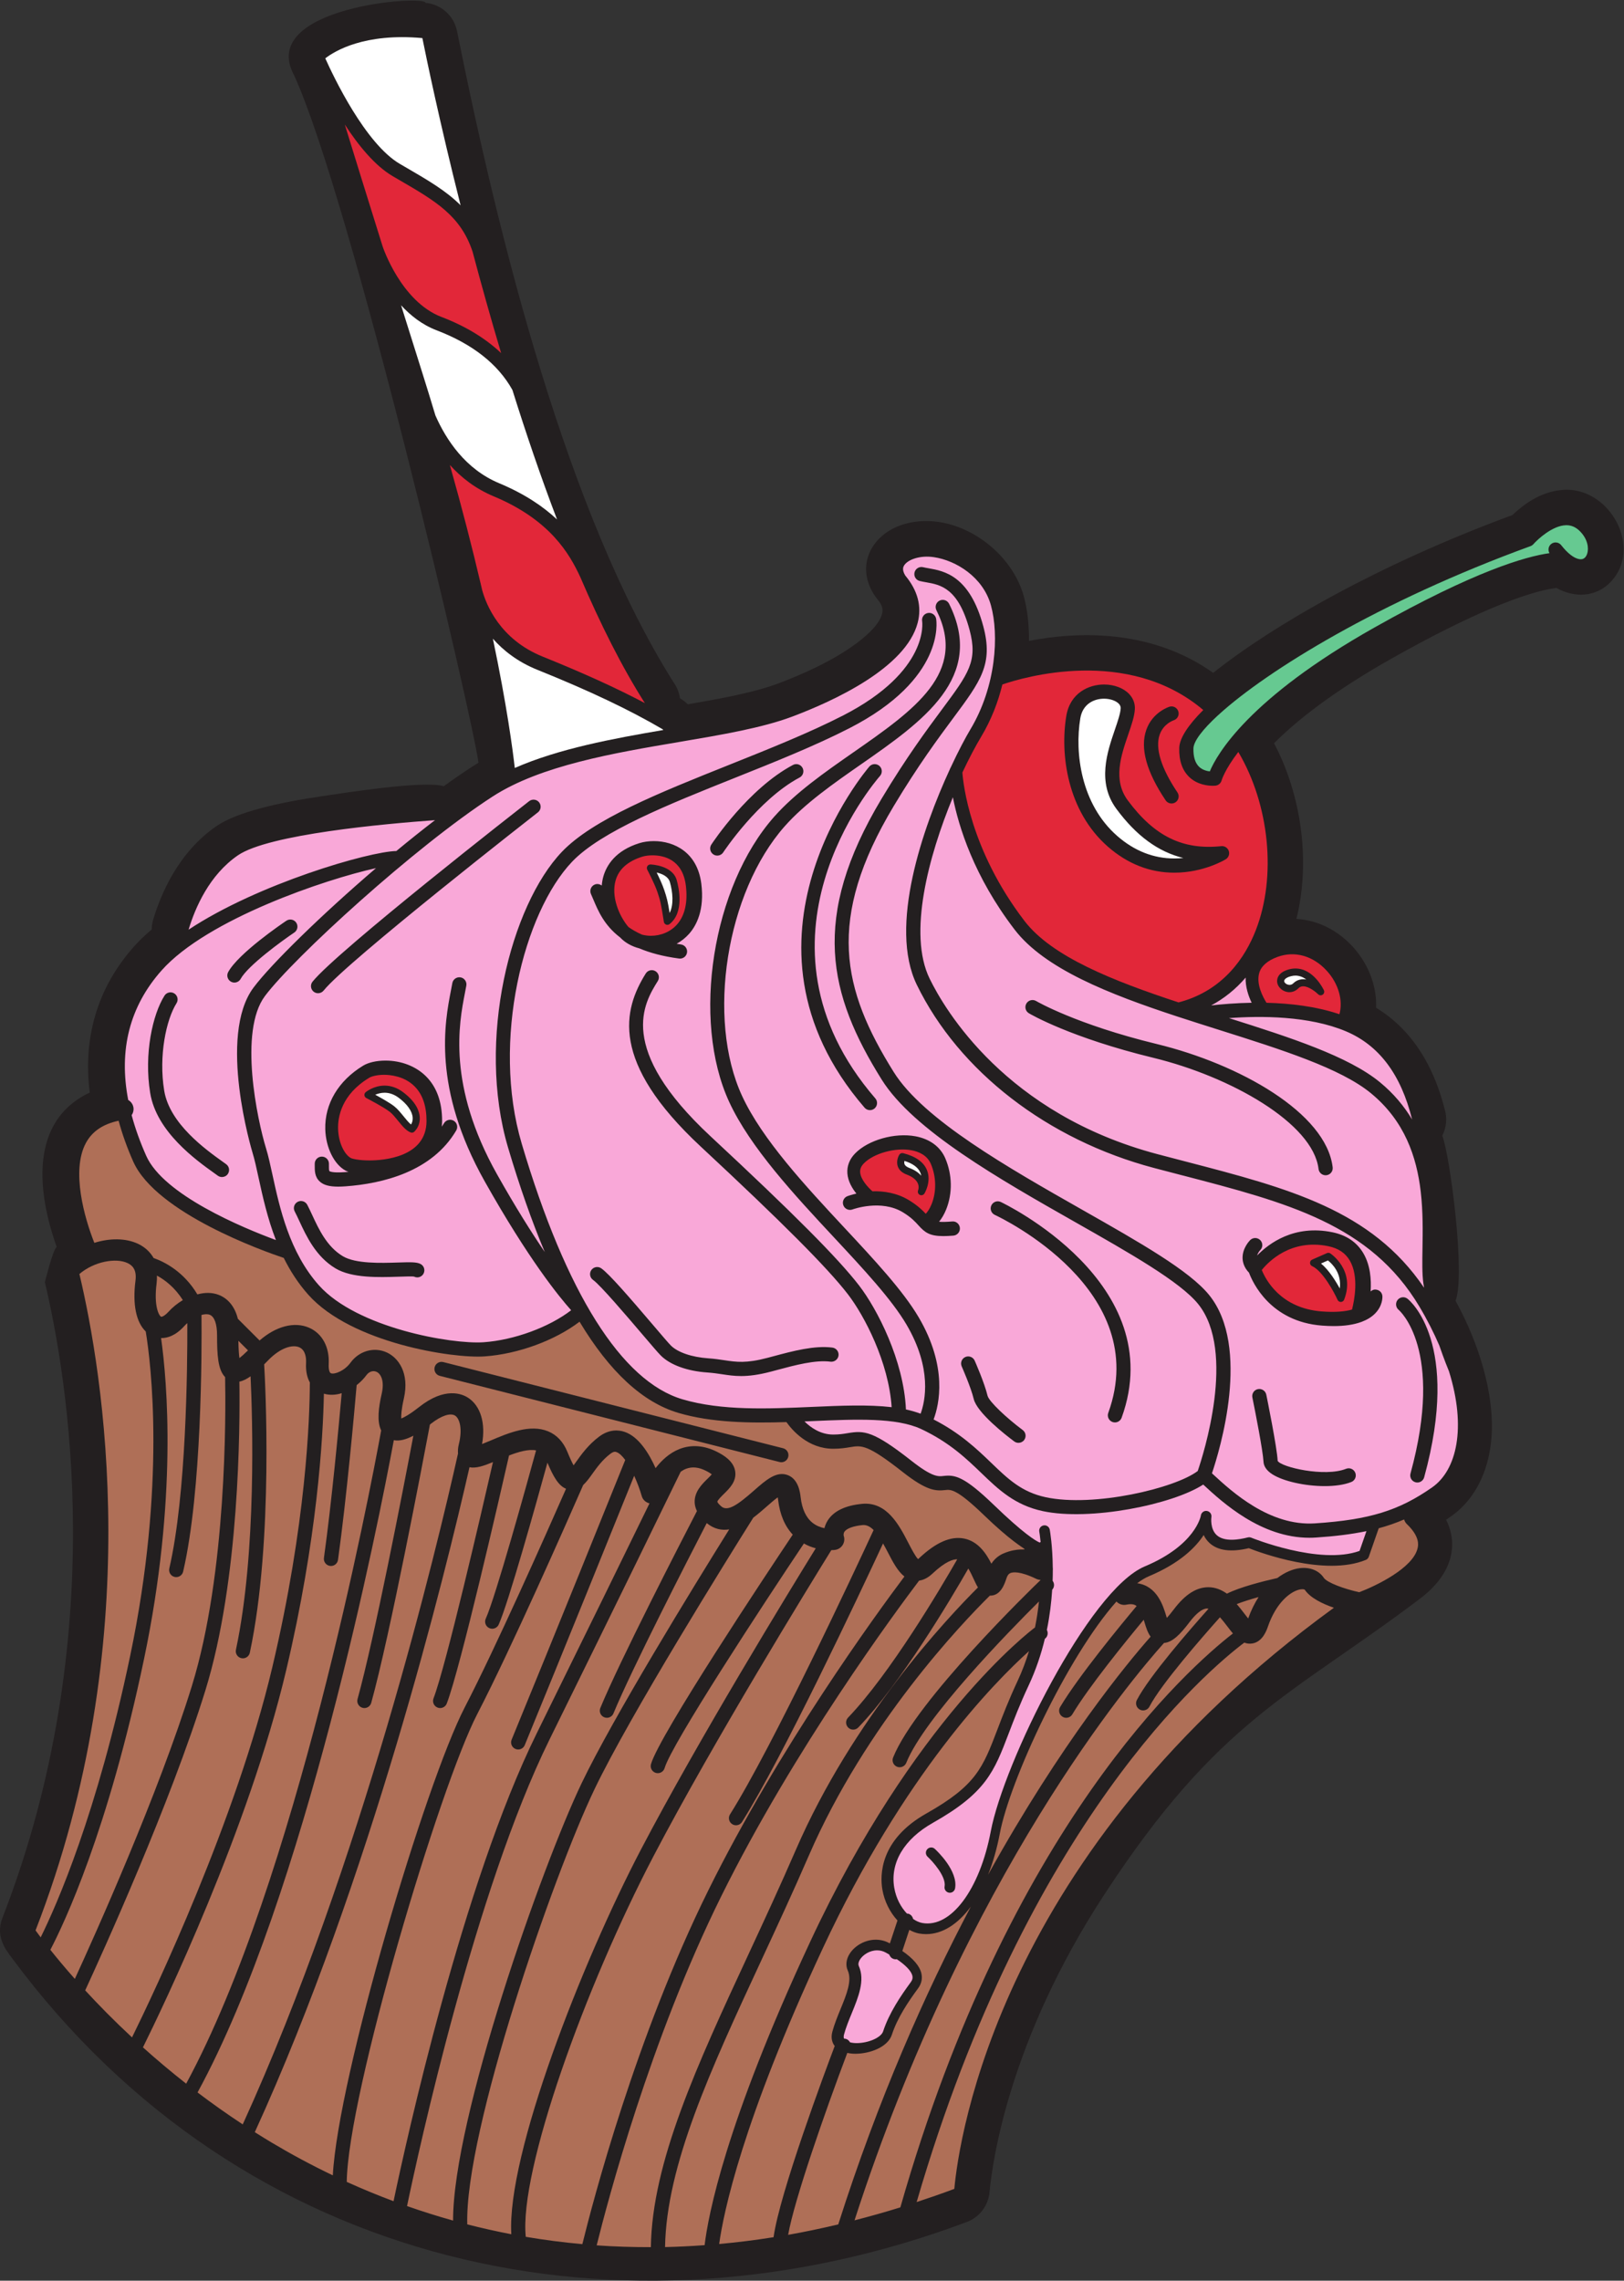
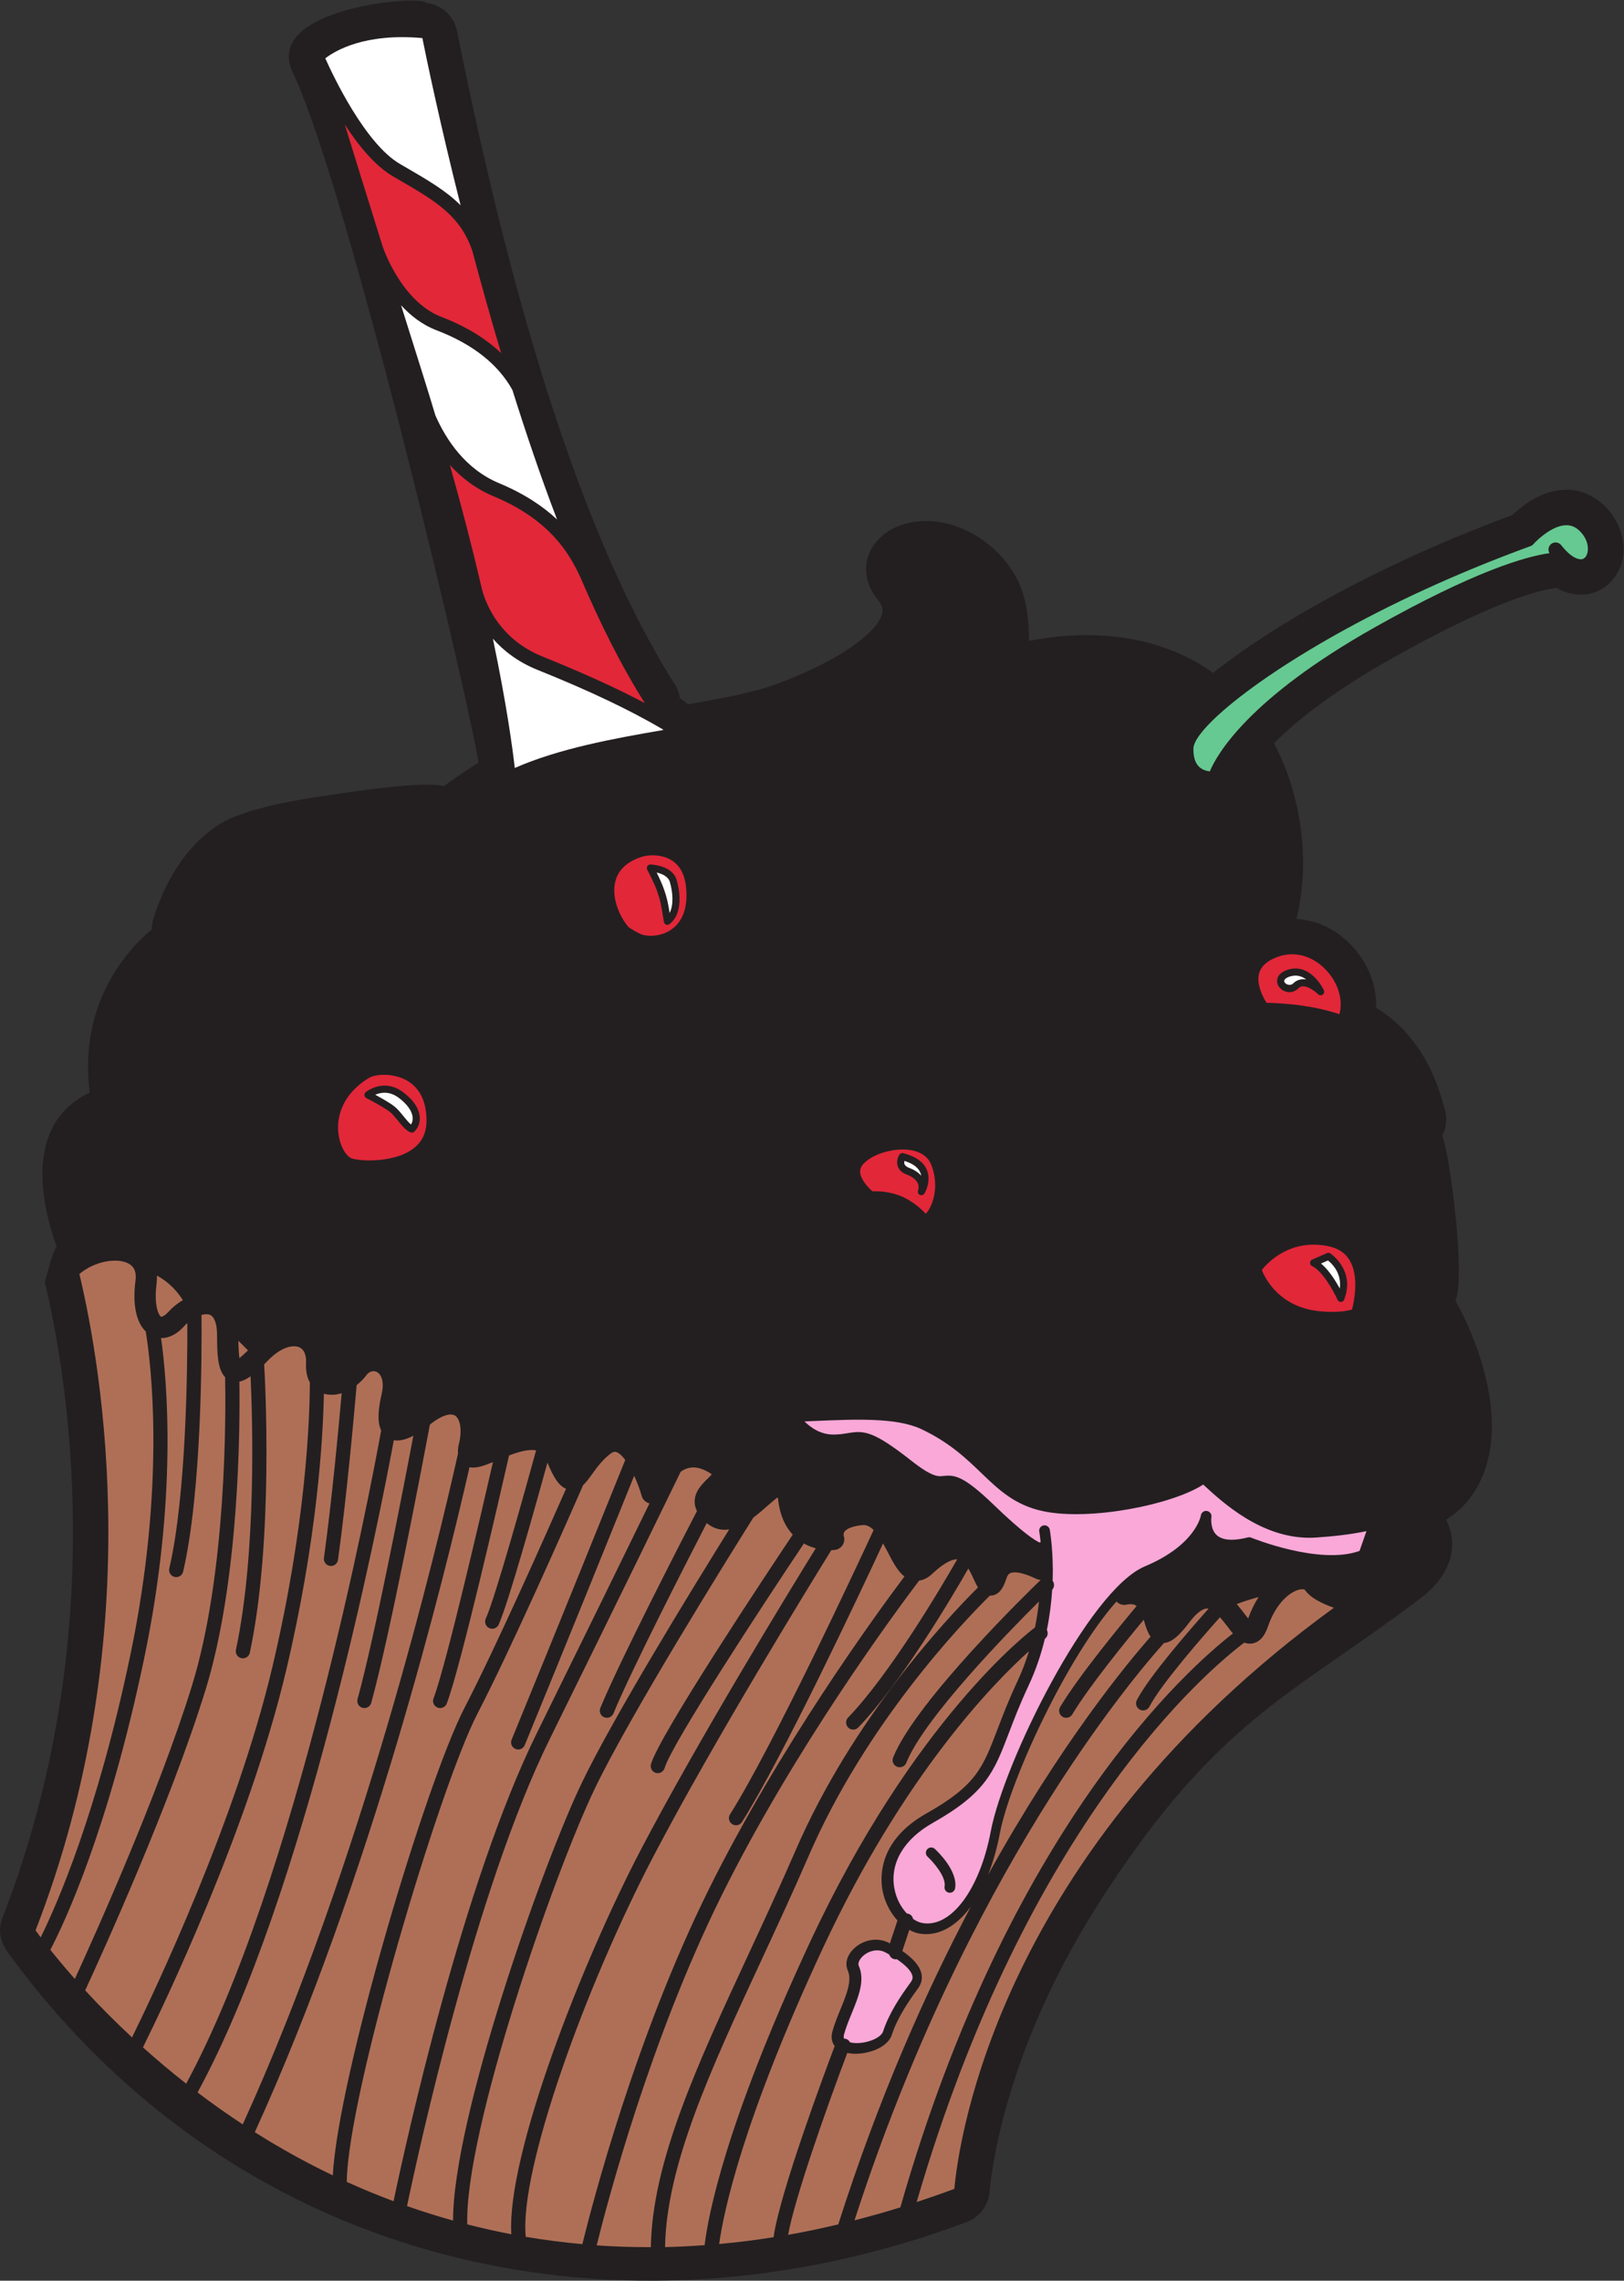
<svg xmlns="http://www.w3.org/2000/svg" viewBox="0 0 443.813 623.027" height="623.027" width="443.813" xml:space="preserve" id="svg2" version="1.1">
  <rect x="0" y="0" width="443.813" height="623.027" fill="#333333" stroke="none" />
  <defs id="defs6" />
  <g transform="matrix(1.333,0,0,-1.333,0,623.027)" id="g10">
    <g transform="scale(0.1)" id="g12">
      <path id="path14" style="fill:#231f20;fill-opacity:1;fill-rule:evenodd;stroke:none" d="M 25.121,660.379 19.25,668.27 C 2.336,691.16 -6.211,714.473 5.215,744.031 116.879,1031.35 150.063,1308.81 149.613,1538.52 c -0.441,228.89 -34.664,411.08 -57.617,507.72 0.109,0.03 15.934,65.17 23.887,71.94 l 0.351,0.3 c -34.773,97.13 -56.578,234.79 42.629,302.16 7.91,5.38 16.289,10.07 25.16,14.13 -14.289,111.21 15.231,214.41 90.141,298.73 10.899,12.26 23.297,24.14 36.887,35.64 0.047,6.7 1.031,13.49 3.031,20.22 8.184,27.17 21.059,60.98 40.879,94.37 21.047,35.47 49.84,70.43 89.082,97.34 41.977,28.8 127.91,48.26 217.402,61.3 41.16,6.01 206.961,32.65 248.36,20.29 20.14,14.57 39.593,27.98 57.992,39.89 4.297,2.79 8.676,5.5 13.121,8.15 -11.543,91.44 -260.625,1151.31 -377.941,1408.85 -76.383,140.09 269.48,165.47 269.48,148.47 31.172,-2.81 58.094,-25.75 64.547,-57.99 86.026,-428.67 225.846,-988.52 443.836,-1334.4 7.07,-9.75 11.58,-21.1 13.18,-32.94 5.82,-3.23 11.24,-7.3 16.09,-12.16 31.73,5.45 62.27,10.9 90.05,16.72 35.93,7.54 68.48,15.88 95.4,25.99 46.05,17.3 111.35,45.65 160.36,82.27 26.74,19.97 47.32,40.89 52.38,60.22 4.73,18.05 -8.71,27.2 -16.87,40.31 -38.95,62.65 -1.43,126.48 64.98,144.51 101.25,27.48 215.25,-50.69 242.26,-147.81 7.19,-25.92 11.21,-57.69 10.9,-92.29 49.2,9.57 114.81,16.53 184.61,7.66 64.12,-8.14 131.41,-29.34 193.03,-73.18 59.08,47.12 144.14,103.32 250.25,160.58 101.9,55 224.36,111.64 363.24,162.87 10.41,9.89 24.96,22.01 40.78,31.27 17.41,10.16 37.66,18.06 59.81,19.98 3.3,0.46 6.66,0.69 10.08,0.69 92.26,0 155.17,-120.65 91.23,-188.53 -30.14,-32.05 -74.67,-33.63 -111.78,-12.76 -1.39,-0.28 -2.79,-0.53 -4.2,-0.72 -23.57,-3.28 -64.1,-13.62 -131.29,-42.14 -51.54,-21.87 -117.56,-54.14 -201.62,-101.48 -120.33,-67.74 -195.23,-127.24 -241.76,-173.99 31.06,-58.76 50.39,-125.93 57,-193.31 5.56,-56.56 2.05,-113.72 -11.12,-166.68 11.49,-0.66 22.93,-2.6 34.16,-5.77 75.24,-21.22 132.33,-97.77 129.2,-176.33 30.04,-18.17 56.04,-41.84 78.03,-71.1 27.87,-37.08 48.63,-82.44 62.44,-136.31 5.7,-18.38 3.75,-38.06 -4.78,-54.72 16.07,-41.99 47.85,-286.24 27.16,-338.37 3.85,-6.96 7.33,-13.51 10.47,-19.69 42.05,-82.63 74.22,-189.12 61.15,-279.37 -9.2,-63.48 -38.1,-112.77 -80.8,-142.67 -3.4,-2.39 -6.79,-4.71 -10.17,-6.98 3.83,-7.65 6.52,-14.92 8.38,-21.65 5.58,-20.18 4.35,-35.45 2.61,-45.26 -0.27,-2.14 -0.62,-4.28 -1.07,-6.43 -7.87,-35.94 -32.91,-65.37 -63.61,-88.56 C 2646.68,1197.79 2499.8,1152.21 2263.85,791.094 2069.32,493.418 2034.63,244.93 2028.81,182.695 2026.74,155.352 2009.18,130.359 1981.8,120.176 1281.34,-142.52 499.414,20.195 25.121,660.379 v 0" />
      <path id="path16" style="fill:#af6f57;fill-opacity:1;fill-rule:evenodd;stroke:none" d="m 1854.2,1443.07 c -13.65,10.61 -23.44,29.2 -33.54,48.72 -3.55,6.84 -6.93,13.12 -10.29,19.05 -48.4,-104.09 -205.72,-438.55 -289.12,-570.754 -2.77,-4.395 -7.5,-6.793 -12.33,-6.793 -2.63,0 -5.33,0.73 -7.74,2.254 -6.79,4.297 -8.84,13.262 -4.55,20.078 87.25,138.335 257.2,502.355 294.39,582.685 -7.04,7.06 -14.4,10.97 -22.7,10.17 -19.08,-1.88 -33.01,-7.09 -37.28,-13.89 -2.29,-3.64 -1.41,-7.89 -1.37,-7.92 2.22,-6.19 1.52,-13.11 -1.92,-18.74 -3.39,-5.64 -9.2,-9.43 -15.74,-10.3 -0.41,-0.08 -3.22,-0.43 -7.71,-0.55 -43.42,-70.11 -240.79,-390.87 -364.45,-626.955 -140.26,-267.871 -275.92,-645.117 -261.96,-780.242 37.52,-6.387 76.2,-11.406 116,-15.02 21.19,86.075 109.63,424.825 258.34,725.254 144.97,292.883 343.45,565.063 401.97,642.953 v 0 z m -1345.759,463.43 -19.703,19.65 c 0.274,-17.73 1.141,-28.75 2.141,-35.46 3.996,3.13 9.684,8.13 17.559,15.81 h 0.003 z m -187.382,137.2 c -5.981,-46.06 4.718,-66.18 9.308,-68.29 1.016,-0.4 6.719,1.05 14.961,10.13 8.078,8.88 18.258,17.28 29.492,23.97 -16.273,25.81 -36.422,41.22 -53.058,50.22 0.14,-5.17 0,-10.48 -0.703,-16.03 v 0 z M 2330.23,1382.57 c -5.09,4 -11.54,4.72 -21.25,2.75 -7.65,-1.53 -15.11,1.21 -20.09,6.5 -101,-113.34 -218.48,-366.37 -239.07,-475.109 -5.91,-31.203 -14.12,-59.691 -24.19,-84.906 149.86,270.315 285.89,434.375 333.3,487.995 -6.04,8.22 -9.42,18.98 -12.43,29.09 -0.62,2.06 -1.15,3.72 -1.75,5.56 -36.62,-44.02 -112.72,-137.53 -146.35,-193.81 -2.76,-4.57 -7.58,-7.09 -12.52,-7.09 -2.54,0 -5.12,0.67 -7.44,2.08 -6.92,4.12 -9.18,13.04 -5.04,19.96 37.87,63.36 124.18,168.02 156.83,206.98 v 0 z M 461.504,1851.75 v 0 c 1.5,-75.37 3.394,-401.61 -68.059,-632.72 -68.25,-220.858 -198.996,-511.315 -240.023,-600.585 -20.246,22.844 -36.942,42.989 -50.18,59.602 28.11,53.758 118.34,243.797 192.211,596.803 68.645,327.97 47.184,568.57 34.781,656.84 12.68,-0.21 29.493,4.72 47.411,24.47 2.027,2.23 4.168,4.33 6.382,6.3 0.332,-92.77 -2.07,-352.43 -36.937,-502.77 -1.82,-7.83 3.062,-15.66 10.894,-17.48 1.102,-0.26 2.207,-0.35 3.317,-0.35 6.594,0 12.605,4.55 14.148,11.27 38.438,165.66 38.364,450.94 37.621,525.97 6.489,1.81 12.414,2.08 16.957,0.34 9.524,-3.69 14.953,-18.85 14.953,-41.64 0,-40.16 1.559,-70.87 16.524,-86.05 z m 173.719,-10.92 v 0 c -0.203,-73.21 -7.45,-290.22 -77.008,-583.92 C 484.098,944.063 316.723,592.227 270.68,498.574 c -36.953,34.305 -68.926,66.973 -96.016,96.356 33.977,73.535 174.609,382.578 246.621,615.5 69.828,225.96 70.879,539.87 69.492,632.05 7.5,1.39 15.11,5.38 22.918,10.89 3.961,-83.99 12.735,-359.92 -29.988,-560.36 -1.691,-7.87 3.34,-15.63 11.195,-17.29 1.032,-0.21 2.032,-0.31 3.043,-0.31 6.723,0 12.77,4.67 14.239,11.51 49.261,231.08 31.277,559.12 29.375,590.9 2.734,2.73 5.457,5.49 8.269,8.4 25.578,26.39 50.313,32.48 63.547,26.67 13.391,-5.82 14.574,-22.67 14.09,-32.18 -0.918,-17.84 2.59,-30.57 7.758,-39.88 z m -336.422,104.38 v 0 C 309.504,1879.84 340.438,1631.9 266.949,1280.84 199.238,957.266 115.969,769.277 83.414,703.594 79.137,709.316 75.539,714.18 72.887,717.871 303.695,1311.75 210.074,1864.02 162.797,2063.02 c 30.285,25.8 75.035,33.6 98.703,22.39 8.461,-4 19.355,-12.09 16.25,-36.07 -6.32,-48.73 1.445,-85.28 21.051,-104.13 z m 483.762,-127.53 c 6.093,26.76 -1.903,40.88 -10.606,44.86 -7.211,3.27 -15.406,0.53 -20.906,-7 -5.328,-7.33 -12.188,-14.18 -19.844,-20.25 -4.676,-53.8 -20.484,-230.45 -38.242,-358.06 -1.024,-7.3 -7.25,-12.56 -14.402,-12.56 -0.68,0 -1.352,0.04 -2.036,0.15 -7.949,1.1 -13.515,8.45 -12.406,16.41 15.942,114.62 30.328,269.07 36.402,337.53 -12.062,-3.8 -24.562,-4.49 -36.492,-1.02 -1.742,-91.18 -13.547,-297.62 -77.488,-567.53 C 509.617,925.488 333.539,559.891 293.066,478.164 320.25,453.758 349.801,428.758 381.68,403.738 606.688,819.383 757.656,1612.03 781.461,1742.43 c -9.313,19.29 -5.066,48.09 1.102,75.25 v 0 z M 2674.82,1416.15 v 0 c 11.29,-16.88 36.33,-28.98 59.89,-37.09 C 2048.22,880.168 1965.64,288.594 1956.5,188.133 c -26.05,-9.774 -51.71,-18.602 -77.24,-27.02 227.26,780.145 597.48,1090.607 671.74,1146.497 4.98,-1.93 10.33,-2.75 16.29,-1.79 21.26,3.41 29.29,26.52 32.32,35.2 16.39,47.24 44.14,69.85 62.91,74.91 7.91,2.09 11.86,0.6 12.3,0.22 z m -147.18,-89.78 v 0 c -90.71,-70.3 -458.58,-394.565 -681.78,-1176.128 -31.78,-9.89 -63.07,-18.621 -93.98,-26.59 229.31,708.926 568.63,1109.938 634.51,1183.258 17.36,1.37 33.26,17.57 52.26,42.64 13.62,17.98 26.33,27.88 35.8,27.92 v 0 c 1.04,0 2.05,-0.36 3.07,-0.57 -36.64,-40.99 -121.37,-138.03 -146.82,-186.98 -3.71,-7.12 -0.93,-15.91 6.19,-19.62 2.17,-1.12 4.44,-1.63 6.7,-1.63 5.28,0 10.36,2.83 12.93,7.84 24.11,46.31 109.73,144.06 144.59,183.06 5.49,-6.16 10.71,-12.99 15.3,-18.98 3.75,-4.91 7.44,-9.76 11.23,-14.22 z M 1898.71,710.184 v 0 c 33.32,0 65.18,20.441 91.68,56.457 -93.53,-177.071 -189.96,-394.407 -271.84,-651.309 -34.78,-8.273 -69.05,-15.43 -102.76,-21.379 12.42,70.852 74.82,249.922 121.28,372.824 5.04,-1.054 10.41,-1.738 16.39,-1.738 30.15,0 66.68,13.652 74.98,39.024 11.29,34.589 33.55,67.546 53.86,95.203 6.78,9.25 9.11,19.726 6.7,30.312 -3.41,15.098 -16.56,30.52 -39.1,46.067 l 14.34,43.32 c 6.5,-3.504 13.22,-6.297 20.1,-7.508 4.82,-0.863 9.61,-1.273 14.37,-1.273 z m 660.22,646.866 c 6.03,16.96 13.36,31.54 21.38,43.95 -17.44,-4.83 -33.14,-9.83 -44.84,-14.43 5.72,-6.58 10.94,-13.34 15.6,-19.44 2.33,-3.05 5.14,-6.73 7.86,-10.08 v 0 z M 1631.47,882.656 v 0 c -32.04,-73.808 -65.2,-145.304 -97.27,-214.394 -105.6,-227.5 -197.17,-425.254 -199.86,-599.543 -37.88,-0.078 -74.98,1.094 -111.08,3.672 22.7,91.457 109.94,421.652 255.06,714.797 150.39,303.862 358.91,585.322 405.96,647.432 9.29,1.34 18.36,5.89 27.11,14.15 27.15,25.53 42.93,29.86 51.05,29.53 -33.89,-59.13 -137.52,-234.63 -223.77,-324.35 -5.56,-5.82 -5.39,-15.02 0.41,-20.59 2.81,-2.73 6.45,-4.08 10.08,-4.08 3.83,0 7.66,1.51 10.49,4.48 87.6,91.06 188.87,261.65 225.56,325.66 4.34,-7.15 8.09,-15.17 11.27,-22.15 2.64,-5.73 5.34,-11.51 8.46,-16.62 -63.71,-63.47 -256.95,-269.23 -373.47,-537.994 z m 79.68,-401.601 v 0 c 0.04,-0.059 0.12,-0.071 0.14,-0.129 -19.3,-50.957 -113.01,-301.707 -125.35,-391.817 -37.87,-6.004 -75.06,-10.664 -111.53,-13.934 8.64,62.812 46.62,250.105 212.72,606.582 165.96,356.162 351.54,544.712 422.46,608.442 -6.21,-20.27 -13.83,-40.77 -23.36,-61.1 -18.53,-39.65 -30.64,-71.35 -41.33,-99.37 -30.06,-78.82 -43.75,-114.8 -145.84,-172.355 -96.09,-54.223 -95,-127.043 -90.08,-155.812 4.18,-24.465 15.75,-46.829 30.96,-63.379 l -15.58,-47.043 c -0.4,0.214 -0.73,0.41 -1.14,0.644 -8.65,4.66 -18.02,7.012 -27.81,7.012 -20.86,0 -42.27,-11.422 -53.24,-28.418 -7.4,-11.434 -8.93,-24.012 -4.2,-34.551 9.3,-20.625 -2.4,-49.14 -14.77,-79.316 -6.17,-15.039 -12.54,-30.606 -16.74,-46.192 -3.82,-14.148 0.45,-23.73 4.69,-29.265 z m -397.08,402.578 v 0 C 1193.05,652.547 1038.66,258.203 1048.26,95.176 c -30.9,5.918 -60.99,12.703 -90.268,20.195 -5.734,190.262 176.128,715.137 260.778,891.699 72.57,151.41 272.52,472.12 325.59,556.59 9.92,7.47 19.15,15.54 27.3,22.71 6.82,5.97 16.03,14.11 22.86,18.95 0.25,-1.36 0.5,-2.98 0.7,-4.84 3.45,-30.01 13.61,-53.95 30.02,-71.59 -52.54,-78.51 -272.98,-410.01 -290.61,-470.18 -2.25,-7.73 2.14,-15.82 9.86,-18.08 1.37,-0.42 2.74,-0.58 4.11,-0.58 6.29,0 12.1,4.11 13.96,10.46 14.49,49.45 200.64,333.38 285.55,460.22 8.21,-4.68 16.52,-7.78 24.33,-9.81 -54.96,-88.99 -240.15,-391.58 -358.37,-617.287 z m 17.49,709.337 v 0 c -46.5,-95.34 -126.58,-259.11 -231.17,-471.25 C 948.473,813.613 831.965,282.715 806.836,162.879 c -33.336,12.441 -65.332,25.715 -95.938,39.609 2.153,179.817 190.321,809.652 267.665,958.922 68.837,132.84 181.747,388.58 217.067,469.18 6.56,6 12.37,13.97 18.26,22.23 9.37,13.11 21.03,29.43 37.61,41.87 6.98,5.22 10.34,4.07 12.17,3.44 5.94,-2.03 12.13,-8.02 18.15,-16.22 -27.81,-69.03 -144.48,-358.17 -232.93,-573.24 -3.05,-7.42 0.5,-15.93 7.94,-18.99 1.8,-0.75 3.67,-1.09 5.53,-1.09 5.72,0 11.16,3.38 13.46,9.02 81.15,197.35 186.04,456.96 224.34,551.9 6.54,-14.26 12,-29.27 15.5,-41.56 2.16,-7.67 8.37,-13.15 15.9,-14.98 z m -171.09,29.95 v 0 c -42.29,-96.16 -144.11,-325.28 -207.747,-448.13 -80.024,-154.4 -259.817,-757.224 -270.387,-958.95 -44.828,21.465 -86.574,44.062 -124.977,66.961 -11.894,7.09 -23.504,14.297 -34.972,21.554 236.863,517.918 390.621,1144.805 440.133,1362.695 13.289,-2.76 29.371,2.76 48.13,10.53 -24.365,-106.62 -96.345,-417.49 -121.896,-484.33 -2.867,-7.51 0.875,-15.91 8.402,-18.77 1.699,-0.67 3.449,-0.98 5.184,-0.98 5.867,0 11.379,3.56 13.613,9.35 28.473,74.53 109.227,427.15 127.657,508.28 19.8,7.6 40.65,13.54 55.42,10.37 -18.95,-69.15 -83.12,-300.74 -103.171,-344.83 -3.316,-7.33 -0.082,-15.97 7.221,-19.29 1.96,-0.91 4.01,-1.33 6.03,-1.33 5.52,0 10.81,3.21 13.27,8.55 19.63,43.24 76.52,246.72 99.95,331.76 12.24,-29.15 22.91,-47.35 38.14,-53.44 z m 334.51,-83.28 v 0 C 1420.61,1420.33 1257.07,1154.28 1192.51,1019.68 1110.96,849.551 928.316,331.688 928.879,123.184 c -32.539,9.082 -63.965,19.043 -94.383,29.714 23.031,110.383 139.762,647.129 292.004,955.942 144.05,292.18 241.7,492.76 269.02,548.96 3.45,2.4 7.02,4.49 10.79,5.94 12.49,4.83 25.78,3.55 40.69,-3.88 6.39,-3.19 10.15,-5.72 12.29,-7.41 -2.34,-2.74 -5.97,-6.31 -8.65,-8.93 -11.5,-11.27 -27.22,-26.68 -26.49,-48.63 0.2,-6.03 1.96,-11.91 4.67,-17.72 -32.13,-62.03 -157.58,-305.46 -198.05,-403.5 -3.07,-7.42 0.46,-15.96 7.89,-19.02 1.82,-0.74 3.72,-1.1 5.56,-1.1 5.72,0 11.16,3.39 13.47,9.02 37.38,90.56 152.16,314.39 191.2,389.98 15.16,-12.37 30.81,-15.42 46.09,-12.91 z m -554.367,174.19 c 7.989,31.95 1.7,52.95 -7.511,58.91 -9.684,6.24 -28.606,-0.06 -49.454,-16.48 -0.742,-0.58 -1.484,-1.18 -2.242,-1.76 -14.898,-79.24 -81.758,-431.15 -120.308,-570.31 -1.793,-6.46 -7.645,-10.69 -14.039,-10.69 -1.278,0 -2.571,0.17 -3.883,0.54 -7.746,2.12 -12.289,10.15 -10.153,17.9 34.739,125.42 92.915,426.25 114.434,539.73 -13.879,-7.35 -27.605,-11.51 -40.078,-9.23 C 776.133,1554.26 625.996,790.75 405.004,385.75 434.094,363.699 465,341.766 497.652,320.301 740.945,853.66 895.844,1502.04 939.008,1695.16 c -0.434,5.6 -0.141,11.7 1.601,18.67 h 0.004 z M 2121.89,1338.7 v 0 c -10.8,-8.05 -248.86,-189.1 -461.14,-644.657 -173.91,-373.223 -209.06,-561.27 -216.18,-621.25 -27.41,-1.973 -54.53,-3.371 -81.12,-3.926 2.82,167.977 93.07,362.891 197.15,587.149 32.15,69.265 65.42,140.898 97.57,215.078 117.26,270.376 313.76,476.136 371.24,532.866 0.2,0 0.38,-0.08 0.59,-0.08 0.53,0 1.11,0.03 1.66,0.07 20.27,1.08 27.77,23.53 31.8,35.63 2.77,8.34 6.5,9.91 8.06,10.56 4.52,1.95 18.73,4.63 52.91,-11.83 2.8,-1.34 5.73,-2.02 8.64,-2.14 0,-0.15 -0.04,-0.35 -0.04,-0.54 -15.53,-14.92 -255.18,-246.79 -302.03,-363.45 -3.03,-7.47 0.58,-15.95 8.04,-18.93 1.78,-0.73 3.62,-1.04 5.43,-1.04 5.78,0 11.23,3.44 13.52,9.09 36.76,91.5 208.44,267.36 272.03,330.58 -1.8,-16.99 -4.39,-34.79 -8.13,-53.18" />
      <path id="path18" style="fill:#e22739;fill-opacity:1;fill-rule:evenodd;stroke:none" d="m 1112.81,3328.14 c 82.64,-33.32 150.57,-64.18 209.24,-95.16 -46.94,73.71 -91.15,162.05 -132.21,257.91 -22.16,47.92 -61.94,117.56 -177.87,165.91 -37.072,15.47 -66.439,38.41 -89.673,64.2 25.32,-89.54 45.988,-170.37 62.879,-242.15 0.058,-0.31 0.23,-0.51 0.277,-0.83 0.055,-0.21 0.141,-0.84 0.274,-1.56 0.906,-3.86 1.761,-7.6 2.652,-11.41 7.988,-29.45 35.981,-101.31 124.431,-136.92 v 0.01 z m -207.693,696.18 c 49.512,-18.91 90.41,-43.89 122.293,-74.12 -21.42,71.72 -41.015,141.86 -58.601,208.04 -24.575,73.68 -75.411,103.32 -150.446,146.87 l -13.129,7.65 c -36.449,21.27 -70.488,63.08 -98.371,105.92 18.231,-59.19 43.36,-140.34 77.539,-249.66 0.45,-1.41 37.575,-112.91 120.715,-144.7 v 0" />
      <path id="path20" style="fill:#ffffff;fill-opacity:1;fill-rule:evenodd;stroke:none" d="m 819.906,4337.91 13.098,-7.61 c 44.266,-25.71 81.855,-47.65 111.262,-77.12 -43.286,171.68 -70.473,303.39 -78.352,342.63 -118.894,10.76 -179.719,-26.5 -199.023,-41.51 16.757,-37.44 81.992,-174.94 153.015,-216.39 v 0 z M 1359.74,3177.82 c -0.33,0.47 -0.67,0.95 -1.02,1.43 -68.52,40.15 -150.2,78.93 -256.78,121.85 -40.76,16.42 -70.15,39.72 -91.45,63.88 28.64,-136.91 40.59,-226.94 44.89,-264.92 90.02,39.53 201.11,60.14 304.36,77.76 v 0 z m -336.57,505.83 c 52.5,-21.9 90.54,-47.81 118.86,-74.38 -33.04,86.54 -63.64,176.5 -91.52,265.46 -29.54,53.05 -81.643,94.06 -155.787,122.42 -29.2,11.15 -53.137,30.08 -72.481,51.11 13.637,-43.47 28.313,-90.17 44.258,-140.73 9.168,-29.07 17.816,-57.33 26.141,-85.01 22.117,-50.29 61.738,-110.18 130.529,-138.87 v 0" />
      <path id="path22" style="fill:#66c991;fill-opacity:1;fill-rule:evenodd;stroke:none" d="m 3211.37,3597.54 c -0.41,0 -0.86,-0.04 -1.27,-0.04 -27.19,-0.84 -57.15,-28.31 -66.41,-38.81 -1.6,-1.81 -3.63,-3.21 -5.94,-4.04 -311.29,-113.32 -540.33,-255.62 -638.32,-344.52 -0.17,-0.2 -0.21,-0.45 -0.39,-0.67 -0.45,-0.46 -1.05,-0.67 -1.56,-1.05 -32.75,-30.05 -50.37,-53.85 -50.76,-68.13 -0.47,-17.48 3.55,-30.3 11.87,-38.07 6.68,-6.22 15.34,-8.43 21.64,-9.19 14.87,35.43 79.93,149.82 337.95,295.08 204.59,115.22 309.57,145.34 358.48,152.15 -3.65,6.2 -2.28,14.26 3.52,18.87 6.28,4.96 15.46,3.87 20.45,-2.42 6.11,-7.77 11.67,-13.48 16.62,-17.7 0.95,-0.6 1.83,-1.34 2.61,-2.14 12.44,-9.67 20.57,-9.42 23.36,-8.95 6.68,1.25 9.65,7.75 10.82,11.5 3.36,10.85 1.43,29.4 -15.09,45.91 -8.19,8.2 -17.23,12.22 -27.58,12.22 v 0" />
-       <path id="path24" style="fill:#e22739;fill-opacity:1;fill-rule:evenodd;stroke:none" d="m 787.535,2471.23 c -15.215,0 -26.074,-3.31 -30.738,-6.13 -56.949,-34.61 -64.328,-80.46 -63.664,-104.72 0.851,-30.16 14.14,-53.3 26.226,-59.75 2.852,-1.51 16.364,-4.86 38.098,-4.86 27.395,0 116.809,5.84 116.984,80.62 0.075,30.86 -8.132,54.79 -24.414,71.09 -21.371,21.45 -50.832,23.75 -62.492,23.75 v 0 z m 550.125,449.79 c -7.6,0 -15.21,-1 -20.92,-2.79 -29.59,-9.22 -47.94,-25.47 -54.57,-48.34 -9.59,-33.14 6.74,-72.66 26.08,-95.65 7.79,-5.68 17.12,-10.96 27.95,-15.78 5.68,-1.38 11.6,-2.37 17.83,-2.37 21.3,0 40.99,8.48 54.05,23.3 16.08,18.25 22.29,45.89 17.97,79.95 -6.81,53.68 -45.78,61.68 -68.39,61.68 v 0 z m 35.07,-140.91 v 0 c -1.31,-1.03 -2.9,-1.57 -4.53,-1.57 -0.89,0 -1.79,0.15 -2.65,0.5 -2.41,0.94 -4.14,3.11 -4.54,5.65 -5.97,38.24 -7.08,42.78 -13.05,60.7 -5.81,17.42 -20.85,45.91 -20.99,46.22 -1.22,2.3 -1.12,5.05 0.25,7.25 1.37,2.17 3.74,3.48 6.41,3.42 1.85,-0.05 45.07,-1.72 53.71,-31.96 4.32,-15.05 15.96,-66.06 -14.61,-90.21 v 0 z m 1350.14,-660.04 c -76.76,15.54 -122.6,-32.11 -136.05,-48.83 7.95,-19.76 38.51,-78.53 123.08,-84.96 28.93,-2.2 48.54,0.09 61.92,3.85 4.66,18.18 14.61,67.66 -4.57,100.46 -9.12,15.6 -23.66,25.23 -44.38,29.48 v 0 z m 32.74,-109.73 v 0 c -1.06,-2.71 -3.68,-4.54 -6.61,-4.61 -0.07,0 -0.11,0 -0.17,0 -2.85,0 -5.45,1.69 -6.64,4.31 -7.13,15.84 -30.41,59.15 -52.21,69.15 -2.62,1.2 -4.3,3.79 -4.24,6.65 0,2.9 1.72,5.45 4.34,6.64 l 30.35,13.34 c 2.25,0.98 4.8,0.77 6.84,-0.54 0.52,-0.35 52.07,-34.26 28.34,-94.94 v 0 z m -159.13,608.5 c 48.31,-1.18 101.61,-7.29 149.57,-23.46 7.66,28.25 -1.79,62.34 -25.58,88.63 -28.18,31.18 -66.19,41.88 -101.74,28.73 -20.45,-7.6 -32.95,-18.61 -37.11,-32.75 -6.7,-22.74 7.62,-49.57 14.86,-61.16 v 0.01 z m 46.08,68.45 v 0 c 4.43,1.21 8.9,1.82 13.28,1.82 37.23,0 57.48,-42.79 58.34,-44.61 1.48,-3.21 0.45,-7 -2.46,-9.03 -1.23,-0.88 -2.7,-1.33 -4.14,-1.33 -1.92,0.01 -3.75,0.74 -5.16,2.13 -4.57,4.53 -18.98,16.35 -30.68,16.35 -3.97,0.01 -7.13,-1.32 -9.98,-4.18 -5.16,-5.16 -11.51,-7.89 -18.32,-7.89 -12.33,0 -23.54,9.16 -25.06,20.4 -0.59,4.46 -0.65,19.57 24.18,26.34 v 0 z M 1788.67,2232.5 c 23.01,0.67 50.2,-3.1 75.16,-18.43 17.36,-10.65 27.11,-20.12 34.1,-27.66 4,4.31 8.32,10.63 12.03,19.88 10.22,25.41 9.59,56.26 -1.6,82.47 -7.91,18.37 -25.92,25.28 -39.63,27.84 -32.81,6.13 -77.48,-6.2 -97.64,-26.83 -5.72,-5.86 -8.12,-11.73 -7.63,-18.42 1.15,-15.03 16.52,-31.3 25.21,-38.85 v 0 z m 54.96,74.86 v 0 c 1.66,2.73 4.91,4.07 7.99,3.27 25.63,-6.49 42.03,-18.15 48.75,-34.65 9.59,-23.41 -4.57,-47.07 -5.19,-48.08 -1.35,-2.24 -3.75,-3.48 -6.22,-3.48 -1.03,0 -2.1,0.22 -3.12,0.71 -3.36,1.58 -4.98,5.48 -3.73,8.97 4.63,13.17 -4.16,25.65 -22.97,32.62 -9.67,3.6 -15.92,9.26 -18.55,16.88 -4.05,11.6 2.3,22.55 3.04,23.76 v 0 z m -994.064,47.48 v 0 c -1.382,-1.39 -3.25,-2.13 -5.136,-2.13 -0.836,0 -1.653,0.14 -2.453,0.44 -9.196,3.28 -17.305,13.26 -25.879,23.81 -5.575,6.88 -11.34,13.97 -16.727,18.2 -13.32,10.43 -48.004,28.24 -48.351,28.42 -2.18,1.12 -3.637,3.25 -3.903,5.68 -0.277,2.43 0.699,4.82 2.578,6.39 0.672,0.56 16.438,13.43 38.758,13.43 13.168,0 25.824,-4.44 37.559,-13.18 26.918,-20.02 33.64,-38.88 34.531,-51.19 0.828,-11.35 -3.074,-21.96 -10.984,-29.87 h 0.007" />
+       <path id="path24" style="fill:#e22739;fill-opacity:1;fill-rule:evenodd;stroke:none" d="m 787.535,2471.23 c -15.215,0 -26.074,-3.31 -30.738,-6.13 -56.949,-34.61 -64.328,-80.46 -63.664,-104.72 0.851,-30.16 14.14,-53.3 26.226,-59.75 2.852,-1.51 16.364,-4.86 38.098,-4.86 27.395,0 116.809,5.84 116.984,80.62 0.075,30.86 -8.132,54.79 -24.414,71.09 -21.371,21.45 -50.832,23.75 -62.492,23.75 v 0 z m 550.125,449.79 c -7.6,0 -15.21,-1 -20.92,-2.79 -29.59,-9.22 -47.94,-25.47 -54.57,-48.34 -9.59,-33.14 6.74,-72.66 26.08,-95.65 7.79,-5.68 17.12,-10.96 27.95,-15.78 5.68,-1.38 11.6,-2.37 17.83,-2.37 21.3,0 40.99,8.48 54.05,23.3 16.08,18.25 22.29,45.89 17.97,79.95 -6.81,53.68 -45.78,61.68 -68.39,61.68 v 0 z m 35.07,-140.91 v 0 c -1.31,-1.03 -2.9,-1.57 -4.53,-1.57 -0.89,0 -1.79,0.15 -2.65,0.5 -2.41,0.94 -4.14,3.11 -4.54,5.65 -5.97,38.24 -7.08,42.78 -13.05,60.7 -5.81,17.42 -20.85,45.91 -20.99,46.22 -1.22,2.3 -1.12,5.05 0.25,7.25 1.37,2.17 3.74,3.48 6.41,3.42 1.85,-0.05 45.07,-1.72 53.71,-31.96 4.32,-15.05 15.96,-66.06 -14.61,-90.21 v 0 z m 1350.14,-660.04 c -76.76,15.54 -122.6,-32.11 -136.05,-48.83 7.95,-19.76 38.51,-78.53 123.08,-84.96 28.93,-2.2 48.54,0.09 61.92,3.85 4.66,18.18 14.61,67.66 -4.57,100.46 -9.12,15.6 -23.66,25.23 -44.38,29.48 v 0 z m 32.74,-109.73 v 0 c -1.06,-2.71 -3.68,-4.54 -6.61,-4.61 -0.07,0 -0.11,0 -0.17,0 -2.85,0 -5.45,1.69 -6.64,4.31 -7.13,15.84 -30.41,59.15 -52.21,69.15 -2.62,1.2 -4.3,3.79 -4.24,6.65 0,2.9 1.72,5.45 4.34,6.64 l 30.35,13.34 c 2.25,0.98 4.8,0.77 6.84,-0.54 0.52,-0.35 52.07,-34.26 28.34,-94.94 v 0 z m -159.13,608.5 c 48.31,-1.18 101.61,-7.29 149.57,-23.46 7.66,28.25 -1.79,62.34 -25.58,88.63 -28.18,31.18 -66.19,41.88 -101.74,28.73 -20.45,-7.6 -32.95,-18.61 -37.11,-32.75 -6.7,-22.74 7.62,-49.57 14.86,-61.16 v 0.01 z m 46.08,68.45 v 0 c 4.43,1.21 8.9,1.82 13.28,1.82 37.23,0 57.48,-42.79 58.34,-44.61 1.48,-3.21 0.45,-7 -2.46,-9.03 -1.23,-0.88 -2.7,-1.33 -4.14,-1.33 -1.92,0.01 -3.75,0.74 -5.16,2.13 -4.57,4.53 -18.98,16.35 -30.68,16.35 -3.97,0.01 -7.13,-1.32 -9.98,-4.18 -5.16,-5.16 -11.51,-7.89 -18.32,-7.89 -12.33,0 -23.54,9.16 -25.06,20.4 -0.59,4.46 -0.65,19.57 24.18,26.34 z M 1788.67,2232.5 c 23.01,0.67 50.2,-3.1 75.16,-18.43 17.36,-10.65 27.11,-20.12 34.1,-27.66 4,4.31 8.32,10.63 12.03,19.88 10.22,25.41 9.59,56.26 -1.6,82.47 -7.91,18.37 -25.92,25.28 -39.63,27.84 -32.81,6.13 -77.48,-6.2 -97.64,-26.83 -5.72,-5.86 -8.12,-11.73 -7.63,-18.42 1.15,-15.03 16.52,-31.3 25.21,-38.85 v 0 z m 54.96,74.86 v 0 c 1.66,2.73 4.91,4.07 7.99,3.27 25.63,-6.49 42.03,-18.15 48.75,-34.65 9.59,-23.41 -4.57,-47.07 -5.19,-48.08 -1.35,-2.24 -3.75,-3.48 -6.22,-3.48 -1.03,0 -2.1,0.22 -3.12,0.71 -3.36,1.58 -4.98,5.48 -3.73,8.97 4.63,13.17 -4.16,25.65 -22.97,32.62 -9.67,3.6 -15.92,9.26 -18.55,16.88 -4.05,11.6 2.3,22.55 3.04,23.76 v 0 z m -994.064,47.48 v 0 c -1.382,-1.39 -3.25,-2.13 -5.136,-2.13 -0.836,0 -1.653,0.14 -2.453,0.44 -9.196,3.28 -17.305,13.26 -25.879,23.81 -5.575,6.88 -11.34,13.97 -16.727,18.2 -13.32,10.43 -48.004,28.24 -48.351,28.42 -2.18,1.12 -3.637,3.25 -3.903,5.68 -0.277,2.43 0.699,4.82 2.578,6.39 0.672,0.56 16.438,13.43 38.758,13.43 13.168,0 25.824,-4.44 37.559,-13.18 26.918,-20.02 33.64,-38.88 34.531,-51.19 0.828,-11.35 -3.074,-21.96 -10.984,-29.87 h 0.007" />
      <path id="path26" style="fill:#ffffff;fill-opacity:1;fill-rule:evenodd;stroke:none" d="m 1346.25,2885.8 c 5.06,-10.27 11.86,-24.8 15.51,-35.82 5.26,-15.76 7.01,-21.96 11.1,-47.05 8.63,17 6.48,42.39 0.48,63.38 -3.35,11.72 -16.7,17.09 -27.09,19.49 v 0 z m 1305.2,-227.06 c 7.14,7.15 16.87,9.67 26.71,7.81 -6.32,4.67 -13.82,8 -22.32,8 -3.07,0 -6.27,-0.45 -9.45,-1.31 -8.91,-2.44 -14.1,-6.4 -13.58,-10.37 0.74,-5.56 11.82,-10.97 18.64,-4.13 v 0 z M 1864.2,2280.38 c 11.01,-4.1 19.02,-9.65 24.45,-15.94 -0.37,2.05 -0.94,4.1 -1.77,6.13 -4.42,10.73 -15.4,18.85 -32.68,24.22 -0.45,-2.06 -0.59,-4.39 0.16,-6.49 1.17,-3.26 4.49,-5.94 9.84,-7.92 v 0 z m 858.26,-189.57 -14.22,-6.26 c 16.02,-13.23 29.98,-35.64 38.5,-51.25 4.31,31.74 -16.23,51.21 -24.28,57.51 v 0 z M 817.336,2424.22 c -9.188,6.82 -18.898,10.29 -28.883,10.29 -7.473,0 -14.094,-1.96 -19.133,-4.15 11.836,-6.41 29.7,-16.47 39.02,-23.74 6.68,-5.24 12.969,-12.97 19.058,-20.45 5.02,-6.19 10.547,-13.01 15.262,-16.78 2.61,4.15 3.762,8.99 3.371,14.24 -0.965,13.12 -11.152,27.52 -28.695,40.59 v 0" />
-       <path id="path28" style="fill:#ffffff;fill-opacity:1;fill-rule:evenodd;stroke:none" d="m 2288.81,3016.15 c -40.26,54.26 -18.77,116.83 -3.11,162.55 5.76,16.83 11.21,32.71 11.84,43.47 0.12,2.21 -0.14,5.58 -3.77,9.44 -6,6.32 -17.91,10.4 -30.37,10.4 -20.26,0 -43.67,-10.54 -48.6,-40.02 -11.77,-70.6 1.04,-176.15 75.83,-241.44 35,-30.51 74.33,-45.98 116.93,-45.98 6.35,0 12.52,0.36 18.46,0.98 -51.96,12.77 -96.41,45.56 -137.21,100.6 v 0" />
-       <path id="path30" style="fill:#f9a8d8;fill-opacity:1;fill-rule:evenodd;stroke:none" d="m 2810.39,2433.67 c -62.38,51.11 -182.97,89.15 -310.6,129.46 -28.64,9.04 -57.43,18.17 -85.86,27.48 -0.04,0 -0.06,0 -0.08,0 -140.37,46.09 -272.23,97.94 -333.73,178.17 -83.64,109.13 -114.91,211.73 -126.62,271.25 -50.02,-121.01 -92.39,-279.89 -47.7,-371.6 31,-63.58 156.27,-277.52 467.42,-359.88 19.55,-5.18 38.77,-10.19 57.66,-15.07 211.56,-55 380.64,-99.25 488.65,-258.58 -0.53,3.23 -1.07,6.49 -1.52,9.67 -2.6,18.98 -2.17,43.11 -1.72,71.04 0.57,35.03 1.15,74.76 -3.52,115.44 0,0.11 -0.06,0.21 -0.06,0.31 0,0.18 -0.03,0.37 -0.03,0.57 -8.29,70.95 -32.8,144.78 -102.29,201.74 v 0 z m -91,-168.21 v 0 c -0.58,-0.06 -1.17,-0.1 -1.73,-0.1 -7.29,0 -13.56,5.44 -14.46,12.84 -11.05,93.86 -180.7,189.5 -338.36,227.79 -170.02,41.3 -252.11,89.37 -255.52,91.41 -6.9,4.08 -9.16,13.03 -5.06,19.94 4.1,6.92 13.06,9.18 19.94,5.1 0.8,-0.48 82.28,-48.04 247.54,-88.16 169.12,-41.07 347.24,-141.06 360.41,-252.66 0.94,-7.98 -4.77,-15.23 -12.76,-16.16 v 0 z m -199.88,321.98 v 0 c 64.71,4.77 164.01,4.93 239.83,-27.06 67.87,-28.59 112.79,-88.19 135.68,-180.69 -16.39,27.23 -37.77,53.2 -66.19,76.5 -64.83,53.11 -183.01,91.33 -309.32,131.25 z m 34.26,83.04 v 0 c -0.68,-19.23 5.66,-37.71 12.3,-51.57 -32.91,-0.59 -61.93,-3.08 -83.02,-5.51 26.85,14.37 50.54,33.49 70.72,57.08 z M 2423.54,2265.3 v 0 c 215.56,-56.03 385.82,-100.29 486.66,-269.42 16.36,-27.46 29.62,-53.92 40.6,-79.43 9.86,-28.63 18.22,-49.04 19.84,-52.89 36.02,-115.49 15.94,-202.47 -34.45,-237.75 -68.26,-47.78 -128.85,-66.42 -240.1,-73.81 -93.3,-6.27 -171.01,65.4 -208.39,99.8 -1.16,1.05 -1.96,1.79 -3.03,2.75 16.03,47.44 80.33,258.66 -5.59,365.18 -40.33,50.02 -141.85,107.64 -259.41,174.37 -153.01,86.88 -326.49,185.34 -387.4,282.8 -105.69,169.06 -139.54,312.5 0.13,545.28 50.22,83.7 91.76,139.6 122.07,180.4 56.35,75.84 82.05,110.43 61.49,187.5 -27.85,104.38 -80.67,113.65 -112.25,119.22 -4,0.69 -7.75,1.33 -11.09,2.16 -7.8,1.95 -15.73,-2.78 -17.68,-10.6 -1.95,-7.78 2.79,-15.69 10.59,-17.63 4,-1 8.42,-1.78 13.18,-2.63 29.43,-5.17 66.09,-11.59 89.14,-98.02 16.92,-63.47 -1.64,-88.46 -56.74,-162.61 -30.68,-41.31 -72.71,-97.88 -123.67,-182.8 -146.68,-244.51 -108.73,-401.56 0.14,-575.71 64.82,-103.73 241.66,-204.11 397.71,-292.68 110.18,-62.54 214.28,-121.63 251.14,-167.32 78.73,-97.63 9.92,-310.52 -0.9,-342.12 -46.58,-35.59 -213.26,-74.87 -311.57,-53.8 -49.53,10.63 -77.07,37.07 -111.89,70.59 -29.9,28.75 -63.81,61.02 -118.07,88.84 11.43,30.26 29.36,107.45 -30.58,209.33 -32.03,54.49 -90.39,117.11 -152.17,183.4 -79.06,84.84 -168.64,180.97 -209.9,270.28 -73.4,158.82 -32.53,417.09 87.47,552.68 41.32,46.7 100.09,87.66 156.94,127.22 125.55,87.45 255.39,177.87 180,328.65 -3.59,7.18 -12.32,10.05 -19.53,6.51 -7.19,-3.61 -10.1,-12.34 -6.5,-19.56 64.12,-128.22 -44.65,-203.99 -170.63,-291.71 -58.22,-40.56 -118.44,-82.5 -162.08,-131.82 -126.72,-143.17 -169.75,-416.16 -92.11,-584.21 43.21,-93.51 134.5,-191.47 215.03,-277.88 60.67,-65.11 117.95,-126.6 148.4,-178.31 53.2,-90.48 38.4,-157.28 29.04,-182.79 -9.47,3.45 -19.43,6.42 -30.09,8.66 -4.48,100.45 -58.97,205.99 -96.08,254.1 -43.24,56.01 -134.29,147.44 -304.43,305.66 -194.11,180.51 -136.07,273.55 -108.18,318.27 4.24,6.83 2.15,15.82 -4.66,20.07 -6.83,4.25 -15.81,2.18 -20.06,-4.64 -45.92,-73.66 -74.57,-180.54 113.07,-355.02 166.66,-154.97 259.55,-248.16 301.21,-302.14 34.07,-44.14 83.87,-139.77 89.83,-231.58 -47.97,5.53 -104.08,3.14 -162.31,0.58 -91.48,-3.99 -186.11,-8.12 -266.25,15.46 -125,36.76 -239.04,217.94 -329.85,523.98 -62.57,210.89 4.23,473.79 103.35,577.84 59.13,62.12 198.53,117.79 333.32,171.67 81.17,32.42 165.14,65.97 235.39,102.02 196.54,100.77 178.42,219.13 177.56,224.11 -1.39,7.93 -8.95,13.23 -16.82,11.86 -7.95,-1.38 -13.26,-8.91 -11.87,-16.84 0.17,-1 15.51,-102.12 -162.15,-193.23 -69.06,-35.42 -152.34,-68.7 -232.93,-100.9 -144.02,-57.55 -280.07,-111.91 -343.59,-178.6 -104.61,-109.83 -175.582,-385.82 -110.19,-606.21 23.69,-79.83 48.78,-151.12 75.18,-213.77 -27.16,39.91 -60.1,92.13 -97.67,158.92 -102.808,182.79 -77.972,310.37 -66.051,371.67 1.125,5.68 2.114,10.8 2.93,15.44 1.367,7.92 -3.945,15.44 -11.867,16.82 -7.961,1.31 -15.461,-3.92 -16.828,-11.86 -0.774,-4.43 -1.731,-9.37 -2.813,-14.83 -12.59,-64.72 -38.808,-199.38 69.274,-391.51 89.745,-159.6 152.755,-236.78 177.145,-263.97 -45.18,-34.73 -116.5,-61.11 -179.462,-65.61 -65.644,-4.54 -259.511,29.31 -337.519,116.53 -60.809,67.95 -80.723,159.45 -95.254,226.22 -4.621,21.18 -8.598,39.46 -13.285,54.64 -17.825,57.99 -56.535,239.77 -2.262,312.15 58.57,78.08 306.465,305.12 466.972,408.98 98.28,63.56 248.99,89.1 381.95,111.6 87.59,14.83 170.29,28.83 231.89,51.97 85.79,32.25 233.25,100.08 257.39,192.26 8.77,33.47 0.21,66.08 -25.41,96.9 -7.74,12.47 -3.56,18.91 -2.17,21.05 7.42,11.55 32.25,20.97 61.03,16.59 44.89,-6.7 100.55,-40.47 116.72,-98.66 16.84,-60.63 10.82,-166.04 -42.13,-254.32 -9.59,-15.99 -24.37,-43.57 -40.52,-78.36 -0.65,-1.06 -1.19,-2.16 -1.57,-3.36 -55.29,-119.78 -125.99,-322.02 -67.69,-441.68 86.37,-177.29 268.1,-317.55 486.11,-375.28 19.61,-5.21 38.89,-10.19 57.8,-15.11 z M 868.477,2064.14 h -0.004 c 3.593,7.18 0.683,15.94 -6.508,19.52 -7.945,3.96 -19.918,3.75 -46.281,2.89 -34.504,-1.11 -86.621,-2.8 -112.887,12.95 -32.637,19.57 -49.234,55.31 -62.555,84.02 -3.594,7.76 -6.976,14.98 -10.32,21.32 -3.77,7.09 -12.559,9.83 -19.668,6.06 -7.121,-3.77 -9.824,-12.58 -6.059,-19.67 3.114,-5.94 6.266,-12.71 9.645,-19.96 14.203,-30.63 33.683,-72.54 73.98,-96.72 33.629,-20.19 88.645,-18.36 128.813,-17.1 12.98,0.44 29.129,0.97 32.301,0.17 2.097,-1.03 4.312,-1.53 6.511,-1.53 5.336,0 10.461,2.93 13.032,8.05 v 0 z m 61.679,312.95 v 0 c -6.949,4.11 -15.859,1.72 -19.933,-5.16 -1.414,-2.41 -3.016,-4.61 -4.524,-6.91 0.36,3.68 0.696,7.39 0.696,11.32 0.089,38.86 -10.973,69.72 -32.915,91.68 -20.488,20.56 -50.765,32.34 -83.113,32.34 -18.273,0 -34.984,-3.78 -45.847,-10.38 -50.79,-30.85 -79.09,-78.36 -77.649,-130.4 1.035,-37.29 18.145,-72.11 41.609,-84.63 1.758,-0.96 3.864,-1.78 6.11,-2.52 -2.852,-0.26 -5.738,-0.54 -8.531,-0.74 -26.539,-1.92 -30.817,2.22 -30.836,2.27 -0.93,1.4 -0.883,7.95 -0.86,11.88 l 0.02,3.17 c 0,8.04 -6.535,14.56 -14.559,14.56 -8.051,0 -14.562,-6.52 -14.562,-14.56 l -0.008,-3.01 c -0.074,-11.09 -0.156,-23.75 10.074,-33.28 7.758,-7.28 19.508,-10.67 38.094,-10.67 4.504,0 9.41,0.22 14.762,0.61 76.187,5.52 177.437,29.91 227.152,114.5 4.062,6.95 1.75,15.84 -5.18,19.93 v 0 z m 172.614,632.01 v -0.01 c 6.35,4.93 7.5,14.08 2.55,20.45 -4.94,6.32 -14.09,7.44 -20.44,2.51 -16.06,-12.52 -394.044,-307.48 -444.142,-369.98 -5.019,-6.27 -4.015,-15.42 2.262,-20.47 2.676,-2.14 5.895,-3.18 9.094,-3.18 4.261,0 8.476,1.86 11.375,5.46 47.976,59.83 435.401,362.16 439.301,365.22 v 0 z m 236.11,-1050.65 v 0 c -48.4,56.75 -89.8,104.69 -106.27,116.26 -6.59,4.57 -15.66,2.99 -20.29,-3.6 -4.6,-6.58 -3,-15.65 3.58,-20.26 14.79,-10.36 68.64,-73.54 100.81,-111.29 18.82,-22.07 32.4,-38 37.97,-43.56 19.28,-19.3 54.05,-31.98 95.43,-34.82 11.56,-0.8 21.27,-2.25 30.64,-3.65 12.24,-1.86 24.16,-3.64 38.57,-3.64 16.12,0 35.38,2.24 61.69,9.18 l 12.04,3.22 c 36.83,9.87 78.53,21.12 109.74,17.02 7.91,-0.86 15.28,4.64 16.33,12.61 1.02,7.96 -4.63,15.24 -12.6,16.29 -36.89,4.77 -81.58,-7.22 -121,-17.81 l -11.94,-3.17 c -43.98,-11.62 -63.62,-8.64 -88.5,-4.92 -9.48,1.41 -20.24,3.05 -32.97,3.91 -33.95,2.35 -62.69,12.19 -76.84,26.34 -4.77,4.78 -19.42,21.96 -36.39,41.89 v 0 z m 73.87,801.7 v -0.01 c 15.19,17.21 31.84,49.06 25.02,102.88 -8.14,64.23 -55.6,87.14 -97.28,87.14 -10.57,0 -21.06,-1.47 -29.57,-4.14 -49.24,-15.31 -67.34,-45.46 -73.88,-68.06 -1.81,-6.21 -2.8,-12.55 -3.38,-18.9 -4.13,3.18 -9.77,4.22 -14.83,1.89 -7.31,-3.33 -10.54,-11.98 -7.22,-19.29 1.63,-3.56 3.2,-7.32 4.86,-11.28 9.74,-23.09 22.28,-52.84 54.85,-77.59 9.89,-10.61 23.68,-18.36 39.46,-22.46 21.41,-9.07 48.01,-16.36 81.39,-20.81 0.64,-0.1 1.3,-0.13 1.95,-0.14 7.18,0 13.43,5.32 14.42,12.65 1.05,7.97 -4.55,15.28 -12.52,16.35 -3.11,0.39 -5.85,0.94 -8.81,1.4 9.6,5.31 18.28,12.12 25.54,20.37 v 0 z m 226.56,320.34 v -0.01 c 7.08,3.81 9.82,12.59 6.03,19.7 -3.76,7.13 -12.57,9.84 -19.67,6.04 -91.43,-48.52 -164.29,-158.54 -167.35,-163.18 -4.39,-6.74 -2.52,-15.77 4.21,-20.18 2.47,-1.61 5.23,-2.38 7.96,-2.38 4.73,0 9.4,2.31 12.19,6.57 0.71,1.07 71.75,108.39 156.63,153.44 v 0 z m 393.07,-876.95 v 0 c 3.38,7.3 12.05,10.47 19.32,7.09 3.5,-1.64 348.2,-165.36 247.77,-442.2 -2.15,-5.92 -7.73,-9.58 -13.69,-9.58 -1.64,0 -3.32,0.28 -4.96,0.85 -7.58,2.75 -11.46,11.12 -8.73,18.66 91.35,251.73 -219.39,399.69 -232.66,405.84 -7.26,3.42 -10.45,12.07 -7.05,19.34 v 0 z m -53.36,-310.67 v 0 c -7.36,-3.25 -10.66,-11.85 -7.4,-19.2 0.18,-0.42 18.91,-42.74 24.61,-66.63 6.78,-28.41 65.33,-73.89 83.11,-87.16 2.63,-1.94 5.64,-2.87 8.69,-2.87 4.43,0 8.83,1.99 11.68,5.85 4.78,6.44 3.47,15.57 -2.97,20.35 -32.54,24.28 -69.3,58.4 -72.19,70.57 -6.33,26.48 -25.53,69.86 -26.33,71.7 -3.28,7.35 -11.83,10.68 -19.2,7.39 v 0 z m -102.13,452.36 v 0 c 29.26,-5.46 50.94,-21.45 61.04,-45.02 14.43,-33.66 15.12,-71.84 1.89,-104.79 -3.94,-9.81 -8.92,-18.37 -14.57,-25.3 6.06,-0.67 14.38,-0.48 26.88,0.55 8.16,0.87 15.1,-5.28 15.76,-13.29 0.65,-8.02 -5.31,-15.04 -13.3,-15.72 -7.77,-0.64 -14.51,-0.97 -20.43,-0.97 -28.18,0 -37.97,7.29 -51.25,22.09 -6.43,7.12 -14.37,15.99 -31.48,26.47 -44.95,27.61 -103.13,6.3 -103.7,6.07 -7.5,-2.81 -15.91,0.99 -18.75,8.51 -2.85,7.51 0.92,15.86 8.42,18.73 0.88,0.33 7.76,2.84 18.32,5.27 -8.83,10.99 -17.26,25.3 -18.45,41.3 -1.14,15.02 4.33,29.2 15.82,40.97 26.93,27.62 81.3,43.07 123.8,35.12 v 0.01 z m -72.71,738.54 v -0.01 c 5.29,6.06 4.71,15.24 -1.33,20.56 -6.05,5.27 -15.25,4.68 -20.55,-1.34 -3.08,-3.54 -305.81,-356.21 -9.8,-699.11 2.89,-3.36 6.95,-5.04 11.02,-5.04 3.37,0 6.75,1.17 9.53,3.54 6.07,5.24 6.75,14.43 1.5,20.51 -279.3,323.53 -2.28,647.26 9.63,660.89 v 0 z m 966.23,-1447 v 0 c 7.44,2.98 11.09,11.45 8.11,18.91 -2.99,7.49 -11.47,11.14 -18.93,8.11 -43.5,-17.36 -132.62,3.15 -140.2,16.25 -1.26,27.51 -22.4,131.31 -23.32,135.72 -1.64,7.87 -9.35,12.9 -17.18,11.34 -7.87,-1.6 -12.97,-9.3 -11.33,-17.18 5.99,-29.39 21.78,-110.24 22.75,-131.21 0.47,-9.84 6.49,-18.6 17.97,-25.99 22.38,-14.42 67.19,-24.39 107.56,-24.39 20.49,0 39.86,2.56 54.57,8.44 v 0 z m 48.16,344.74 v 0 c -7.01,-6.93 -16.05,-12.36 -26.89,-16.47 -0.39,-0.12 -0.76,-0.27 -1.19,-0.41 -15.14,-5.49 -33.77,-8.33 -56.04,-8.33 -7.59,0 -15.56,0.32 -23.94,0.97 -106.55,8.1 -142.72,89.16 -149.81,108.36 -10.52,10.86 -13.04,22.09 -13.26,29.84 -0.49,20.35 13.95,35.36 15.57,37.03 5.7,5.66 14.92,5.66 20.62,0 5.65,-5.66 5.67,-14.84 0.06,-20.53 -1.56,-1.63 -4.98,-6.05 -6.42,-11.01 24.33,25.04 76.03,63.63 154.23,47.63 28.95,-5.89 50.41,-20.5 63.75,-43.39 14.03,-24.08 16.33,-53.18 14.73,-77.93 2.32,2.14 5.22,3.68 8.59,3.91 8.34,0.21 14.98,-5.52 15.53,-13.54 0.14,-2 0.86,-19.85 -15.53,-36.13 v 0 z m 101.18,-335.08 v 0 c 75.68,275.47 -29.61,362.33 -34.12,365.86 -6.29,4.98 -15.32,3.86 -20.32,-2.35 -5,-6.23 -3.98,-15.38 2.17,-20.43 0.98,-0.75 94.18,-80.66 24.22,-335.37 -2.15,-7.76 2.42,-15.78 10.18,-17.88 1.28,-0.36 2.57,-0.54 3.86,-0.54 6.37,0 12.25,4.24 14.01,10.71 v 0 z M 273.609,2403.94 c 0.801,-5.66 -0.699,-11.09 -3.707,-15.44 7.188,-26.86 17.129,-54.61 29.856,-83.27 35.652,-80.19 197.293,-147.26 265.902,-172.64 -17.402,44.87 -27.254,89.72 -35.418,127.16 -4.449,20.5 -8.308,38.23 -12.637,52.26 -0.71,2.39 -72.253,238.79 2.286,338.15 35.785,47.73 138.347,148.24 250.984,244.63 -102.969,-22.6 -346.016,-104.41 -439.57,-209.63 -65.442,-73.66 -88.219,-162.64 -68.469,-265.48 5.605,-3.23 9.785,-8.84 10.773,-15.74 v 0 z m 194.223,277.88 v 0 c -3.887,-7.02 -1.309,-15.91 5.723,-19.76 2.226,-1.22 4.633,-1.81 7.011,-1.81 5.125,0 10.11,2.72 12.77,7.56 15.008,27.26 84.496,77.84 110.012,95.01 6.672,4.47 8.433,13.55 3.953,20.21 -4.5,6.66 -13.543,8.43 -20.211,3.95 -9.985,-6.71 -98.18,-66.77 -119.258,-105.16 v 0 z m -130.59,-48.36 v 0 c 4.297,6.8 13.266,8.81 20.094,4.53 6.797,-4.31 8.82,-13.29 4.523,-20.1 -20.976,-33.2 -36.945,-107.26 -25.238,-179.11 11.047,-67.83 85.192,-120.81 120.817,-146.27 l 6.171,-4.44 c 6.536,-4.69 7.993,-13.78 3.289,-20.33 -2.835,-3.94 -7.293,-6.02 -11.804,-6.02 -2.965,0 -5.946,0.9 -8.531,2.75 l -6.032,4.35 c -38.851,27.75 -119.664,85.48 -132.648,165.25 -12.992,79.83 4.933,160.71 29.359,199.39 v 0 z m 554.563,359.63 c -103.598,-7.48 -341.18,-28.93 -403.989,-72.02 -58.582,-40.16 -87.578,-107.14 -101.234,-152.46 141.996,94.13 370.348,160.31 425.973,161.24 26.476,21.92 53.152,43.25 79.25,63.24 v 0" />
-       <path id="path32" style="fill:#e22739;fill-opacity:1;fill-rule:evenodd;stroke:none" d="m 2504.51,3074.67 c -1.54,-5.81 -6.52,-10.2 -12.48,-10.87 -0.31,-0.03 -2.38,-0.25 -5.68,-0.25 -9.9,0.01 -30.88,1.98 -47.31,17.06 -14.92,13.71 -22.13,34.03 -21.42,60.45 0.52,19.84 18.01,46.62 49.26,77.76 -154.87,131.23 -370.02,66.73 -411.88,52.32 -8.73,-35.9 -22.75,-72.5 -43.46,-107.02 -11.5,-19.18 -24.86,-44.35 -38.51,-73.35 1.52,-21.57 15.33,-158.05 127.36,-304.29 56.04,-73.11 181.21,-122.6 315.74,-166.87 92.41,24.01 137.21,93.46 158.42,147.92 43.03,110.38 27.91,257.57 -35.84,365.33 -27.87,-36.41 -34.06,-57.7 -34.2,-58.2 v 0.01 z m -154.39,103.59 v 0 c 12.83,36.28 46.05,46.84 47.44,47.31 7.71,2.39 15.82,-1.99 18.18,-9.66 2.39,-7.63 -1.87,-15.75 -9.51,-18.16 -1.02,-0.33 -21.11,-7.24 -28.81,-29.66 -9.51,-27.66 3.13,-68.52 36.51,-118.17 4.49,-6.69 2.71,-15.73 -3.97,-20.21 -2.48,-1.67 -5.31,-2.46 -8.1,-2.46 -4.69,0 -9.3,2.25 -12.11,6.44 -39.48,58.68 -52.82,107.34 -39.63,144.57 v 0 z m 162.85,-265.33 v 0 c -1.84,-1.13 -45.51,-27.49 -105.41,-27.49 h -0.02 c -49.84,0 -95.59,17.89 -136.04,53.17 -83.84,73.19 -98.41,190.2 -85.41,268.14 7.91,47.49 46.61,64.35 77.31,64.35 20.7,0 39.96,-7.28 51.52,-19.5 8.26,-8.76 12.33,-19.49 11.68,-31.06 -0.82,-14.76 -6.64,-31.68 -13.36,-51.31 -15.08,-43.96 -32.17,-93.8 -1.05,-135.73 54.59,-73.59 112.79,-101.94 191.64,-93.69 6.64,0.76 13.14,-3.36 15.33,-9.81 2.15,-6.43 -0.41,-13.54 -6.19,-17.07 v 0" />
-       <path id="path34" style="fill:#af6f57;fill-opacity:1;fill-rule:evenodd;stroke:none" d="m 2878.61,1559.99 c -16.54,-7.11 -33.65,-13.11 -52.03,-18.03 l -20.35,-58.36 c -1.02,-2.94 -3.26,-5.33 -6.15,-6.49 -83.48,-34.32 -216.53,14.84 -239.9,24.05 -36.18,-8.63 -63.15,-5.16 -80.32,10.42 -5.47,4.98 -9.37,10.65 -12.13,16.51 -16.09,-24.78 -48.26,-57.59 -112.2,-84.42 -7.74,-3.24 -15.82,-8.2 -24.1,-14.37 40.97,-5.67 53.3,-46.37 59.74,-67.84 0.29,-1.02 0.63,-2.12 0.98,-3.22 3.59,3.91 8.34,9.53 14.53,17.71 22.97,30.36 46.07,45.14 70.53,45.18 0.02,0 0.06,0 0.11,0 14.52,0 27,-5.4 37.99,-13.17 26.9,13.4 72.97,25.15 103.36,31.98 15.9,12.09 32.03,18.46 45.63,20.2 21.03,2.73 39.68,-4.68 49.68,-19.75 6.63,-9.9 42.21,-22.88 72.56,-29.49 33.5,12.58 110.8,49.42 119.81,90.52 1.29,5.73 5.1,23.16 -22.33,49.37 -2.73,2.61 -4.35,5.84 -5.41,9.2 v 0 z M 282.973,2124.88 c 14.238,-6.71 24.894,-16.74 31.968,-29.15 22.36,-7.84 61.7,-27.64 89.707,-74.5 14.645,4.03 29.829,4.41 43.95,-1.05 12.379,-4.78 31.16,-17.24 39.086,-49 l 44.523,-44.41 c 33.395,29.13 71.246,39.3 101.426,26.17 26.992,-11.75 42.058,-39.6 40.269,-74.49 -0.504,-10.29 1.321,-17.71 4.676,-18.9 7.738,-2.73 27.949,5.18 40.031,21.75 17.664,24.2 48.188,32.85 74.262,20.99 23.656,-10.76 47.02,-41.91 35.113,-94.29 -5.195,-22.9 -5.761,-35.07 -5.371,-41.14 5.84,2.27 17.192,8.21 36.836,23.69 52.637,41.5 87.606,27.03 100.215,18.84 25.727,-16.64 36.277,-52.36 28.578,-94.88 5.879,2.29 12.388,5.03 17.948,7.37 35.81,15.18 80.39,34.02 117.49,18.73 17.86,-7.38 31.15,-21.51 39.5,-42.05 5.58,-13.71 9.76,-22.28 12.73,-27.67 1.8,2.45 3.66,5.03 5.3,7.31 10.51,14.75 24.92,34.94 46.92,51.42 20.95,15.71 40.03,14.06 52.38,9.87 29.02,-9.79 50.15,-44.37 63.52,-74.31 11.91,15.46 28.18,31.03 49.11,39.2 24.01,9.39 50.35,7.48 76.22,-5.46 14.69,-7.34 34.6,-19.49 37.84,-40.03 3.25,-20.7 -11.39,-35.03 -23.15,-46.57 -4.54,-4.45 -13.01,-12.75 -13.42,-16.05 0,0 0.75,-3.23 8.05,-9.48 12.92,-11.05 32.68,2.21 67,32.38 24.77,21.81 46.17,40.62 69.54,31.62 21.96,-8.45 25.17,-36.21 26.23,-45.34 2.79,-24.29 11.11,-42 24.72,-52.6 7.85,-6.09 16.56,-9.21 24.04,-10.75 1.25,5.08 3.34,10.43 6.7,15.78 12.09,19.16 35.59,30.62 69.89,34.06 51.48,5.31 76.85,-44.13 95.49,-80.1 5.82,-11.25 14.31,-27.64 19.86,-33.11 0.56,0.43 1.31,1.02 2.11,1.82 34.53,32.5 64.67,45.66 92.03,40.37 29.04,-5.67 45.59,-30.68 56.15,-51.58 7.56,11.58 17.17,17.78 24.88,21.03 58.95,25.01 68.52,-26.32 -40.05,78.46 -56.08,54.09 -68.01,52.72 -79.63,51.38 -19.67,-2.24 -38.54,-1.01 -86.68,36.82 -72.58,57.04 -84.48,55.09 -108.13,51.11 -8.77,-1.45 -19.74,-3.26 -34.51,-3.26 -51.74,0 -84.28,38.06 -96.03,54.66 -74.61,-2.33 -153.16,-1.27 -221.1,18.7 -73.36,21.57 -141.23,84.19 -203.04,187.03 -49.93,-38.2 -125.6,-66.21 -194.58,-71.1 -64.422,-4.69 -272.84,27.22 -361.289,126.12 -21.008,23.5 -37.414,49.23 -50.562,75.66 -40.176,13.47 -261.598,91.8 -308.574,197.47 -12.676,28.51 -22.563,56.42 -29.993,83.67 -32.183,-6.85 -54.242,-21.8 -67.082,-45.59 -30.617,-56.8 -2.777,-154.32 17.313,-204.64 31.234,9.79 64.125,10.06 89.59,-1.98 v 0 z M 891.086,1872 v 0 c 1.969,7.77 9.883,12.46 17.668,10.53 l 696.726,-176.61 c 7.8,-1.99 12.5,-9.9 10.52,-17.71 -1.66,-6.57 -7.58,-10.98 -14.09,-10.98 -1.18,0 -2.37,0.15 -3.57,0.45 l -696.735,176.61 c -7.804,1.97 -12.503,9.89 -10.519,17.71 v 0" />
      <path id="path36" style="fill:#f9a8d8;fill-opacity:1;fill-rule:evenodd;stroke:none" d="m 2558.24,1523.17 c 2.29,0.58 4.69,0.42 6.88,-0.46 1.42,-0.59 139.94,-56.88 222.17,-27.17 l 14.12,40.51 c -30.24,-6.3 -63.91,-10.5 -103.4,-13.11 -4.55,-0.31 -9.06,-0.47 -13.52,-0.47 -99.29,0 -177.89,72.35 -216.54,107.92 -0.39,0.39 -0.8,0.74 -1.19,1.13 -63.19,-41.18 -232.37,-75.14 -328.91,-54.45 -57.65,12.35 -90.82,44.27 -125.97,78.07 -30.59,29.41 -65.28,62.77 -122.93,89.93 -51,24.03 -134.07,20.39 -221.99,16.58 -5.81,-0.26 -11.77,-0.5 -17.66,-0.76 12.92,-12.82 32.99,-26.9 59.02,-26.9 12.36,0 21.21,1.47 29.75,2.89 33.43,5.55 51.56,5.37 130.88,-56.97 42.53,-33.41 54.64,-32.02 65.33,-30.77 23.24,2.57 41.68,-0.03 103.22,-59.37 60.68,-58.53 85.33,-73.38 93.93,-77.11 0.6,0.47 1.32,0.72 1.99,1.08 -1.35,13.32 -2.68,21.01 -2.76,21.36 -1.05,5.94 2.88,11.61 8.83,12.67 5.82,1.14 11.6,-2.84 12.68,-8.78 0.51,-2.82 5.7,-32.67 6.17,-77.81 0.25,-1.79 0.23,-3.57 0.06,-5.4 0,-6.86 -0.1,-14.05 -0.37,-21.51 4.12,-5.55 3.85,-13.18 -0.92,-18.34 -1.6,-25.25 -4.88,-53.07 -10.88,-82.32 3.15,-6.23 1.76,-13.9 -4.04,-18.2 0,0 -0.1,-0.07 -0.12,-0.1 -7.5,-31.08 -18.18,-63.36 -33.22,-95.51 -18.21,-38.86 -30.16,-70.2 -40.71,-97.86 -30.03,-78.78 -46.6,-122.147 -155.52,-183.62 -59.14,-33.351 -88.05,-81.855 -79.3,-133.066 3.79,-21.992 13.89,-40.137 26,-52.949 1.11,-0.09 2.22,-0.032 3.32,-0.391 5.04,-1.672 8.3,-5.871 9.39,-10.664 6.33,-4.309 12.79,-7.219 18.95,-8.289 58.67,-10.461 117.69,68.641 140.23,187.809 26.52,140.18 200.57,494.7 315.86,543.04 103.71,43.49 114.59,102.62 114.86,104.24 0.02,0.1 0.02,0.16 0.02,0.2 0.94,5.9 6.53,10.11 12.33,9.13 5.95,-0.86 10.08,-6.29 9.29,-12.22 0,-0.08 -0.02,-0.21 -0.05,-0.34 -0.16,-1.3 -2.99,-24.43 11.11,-37.14 15.6,-14.05 45.31,-9.2 63.61,-4.51 v 0 z M 1958.07,804.031 v 0 c -0.96,-5.301 -5.55,-9.043 -10.75,-9.043 -0.62,0 -1.27,0.039 -1.91,0.168 -5.96,1.055 -9.9,6.719 -8.85,12.625 3.6,20.449 -24.67,51.711 -34.86,61.047 -4.43,4.07 -4.73,10.985 -0.65,15.43 4.09,4.441 11,4.734 15.41,0.672 4.91,-4.5 47.92,-45.106 41.61,-80.899 v 0 z M 1730.39,504.617 c -1.21,-4.449 -0.66,-7.012 0.02,-8.562 1.56,-0.071 3.16,-0.207 4.71,-0.801 3.4,-1.309 5.9,-3.801 7.5,-6.777 3.96,-0.989 8.53,-1.602 13.67,-1.602 24.26,0 50.14,11.426 54.22,23.992 12.26,37.492 35.7,72.258 57.01,101.309 3.07,4.179 4,8.176 3.03,12.59 -2.19,9.707 -13.62,21.679 -32.03,34.121 -0.67,-0.11 -1.29,-0.313 -1.94,-0.313 -1.54,0 -3.06,0.235 -4.57,0.75 -4.47,1.477 -7.52,4.973 -8.96,9.094 -2.41,1.387 -4.77,2.773 -7.33,4.121 -5.45,2.938 -11.33,4.441 -17.48,4.441 -15.8,0 -29.18,-9.57 -34.92,-18.445 -1.93,-3.019 -4.84,-8.769 -2.6,-13.742 13.13,-29.188 -0.9,-63.465 -14.47,-96.59 -5.92,-14.406 -12.03,-29.297 -15.86,-43.586 v 0" />
    </g>
  </g>
</svg>